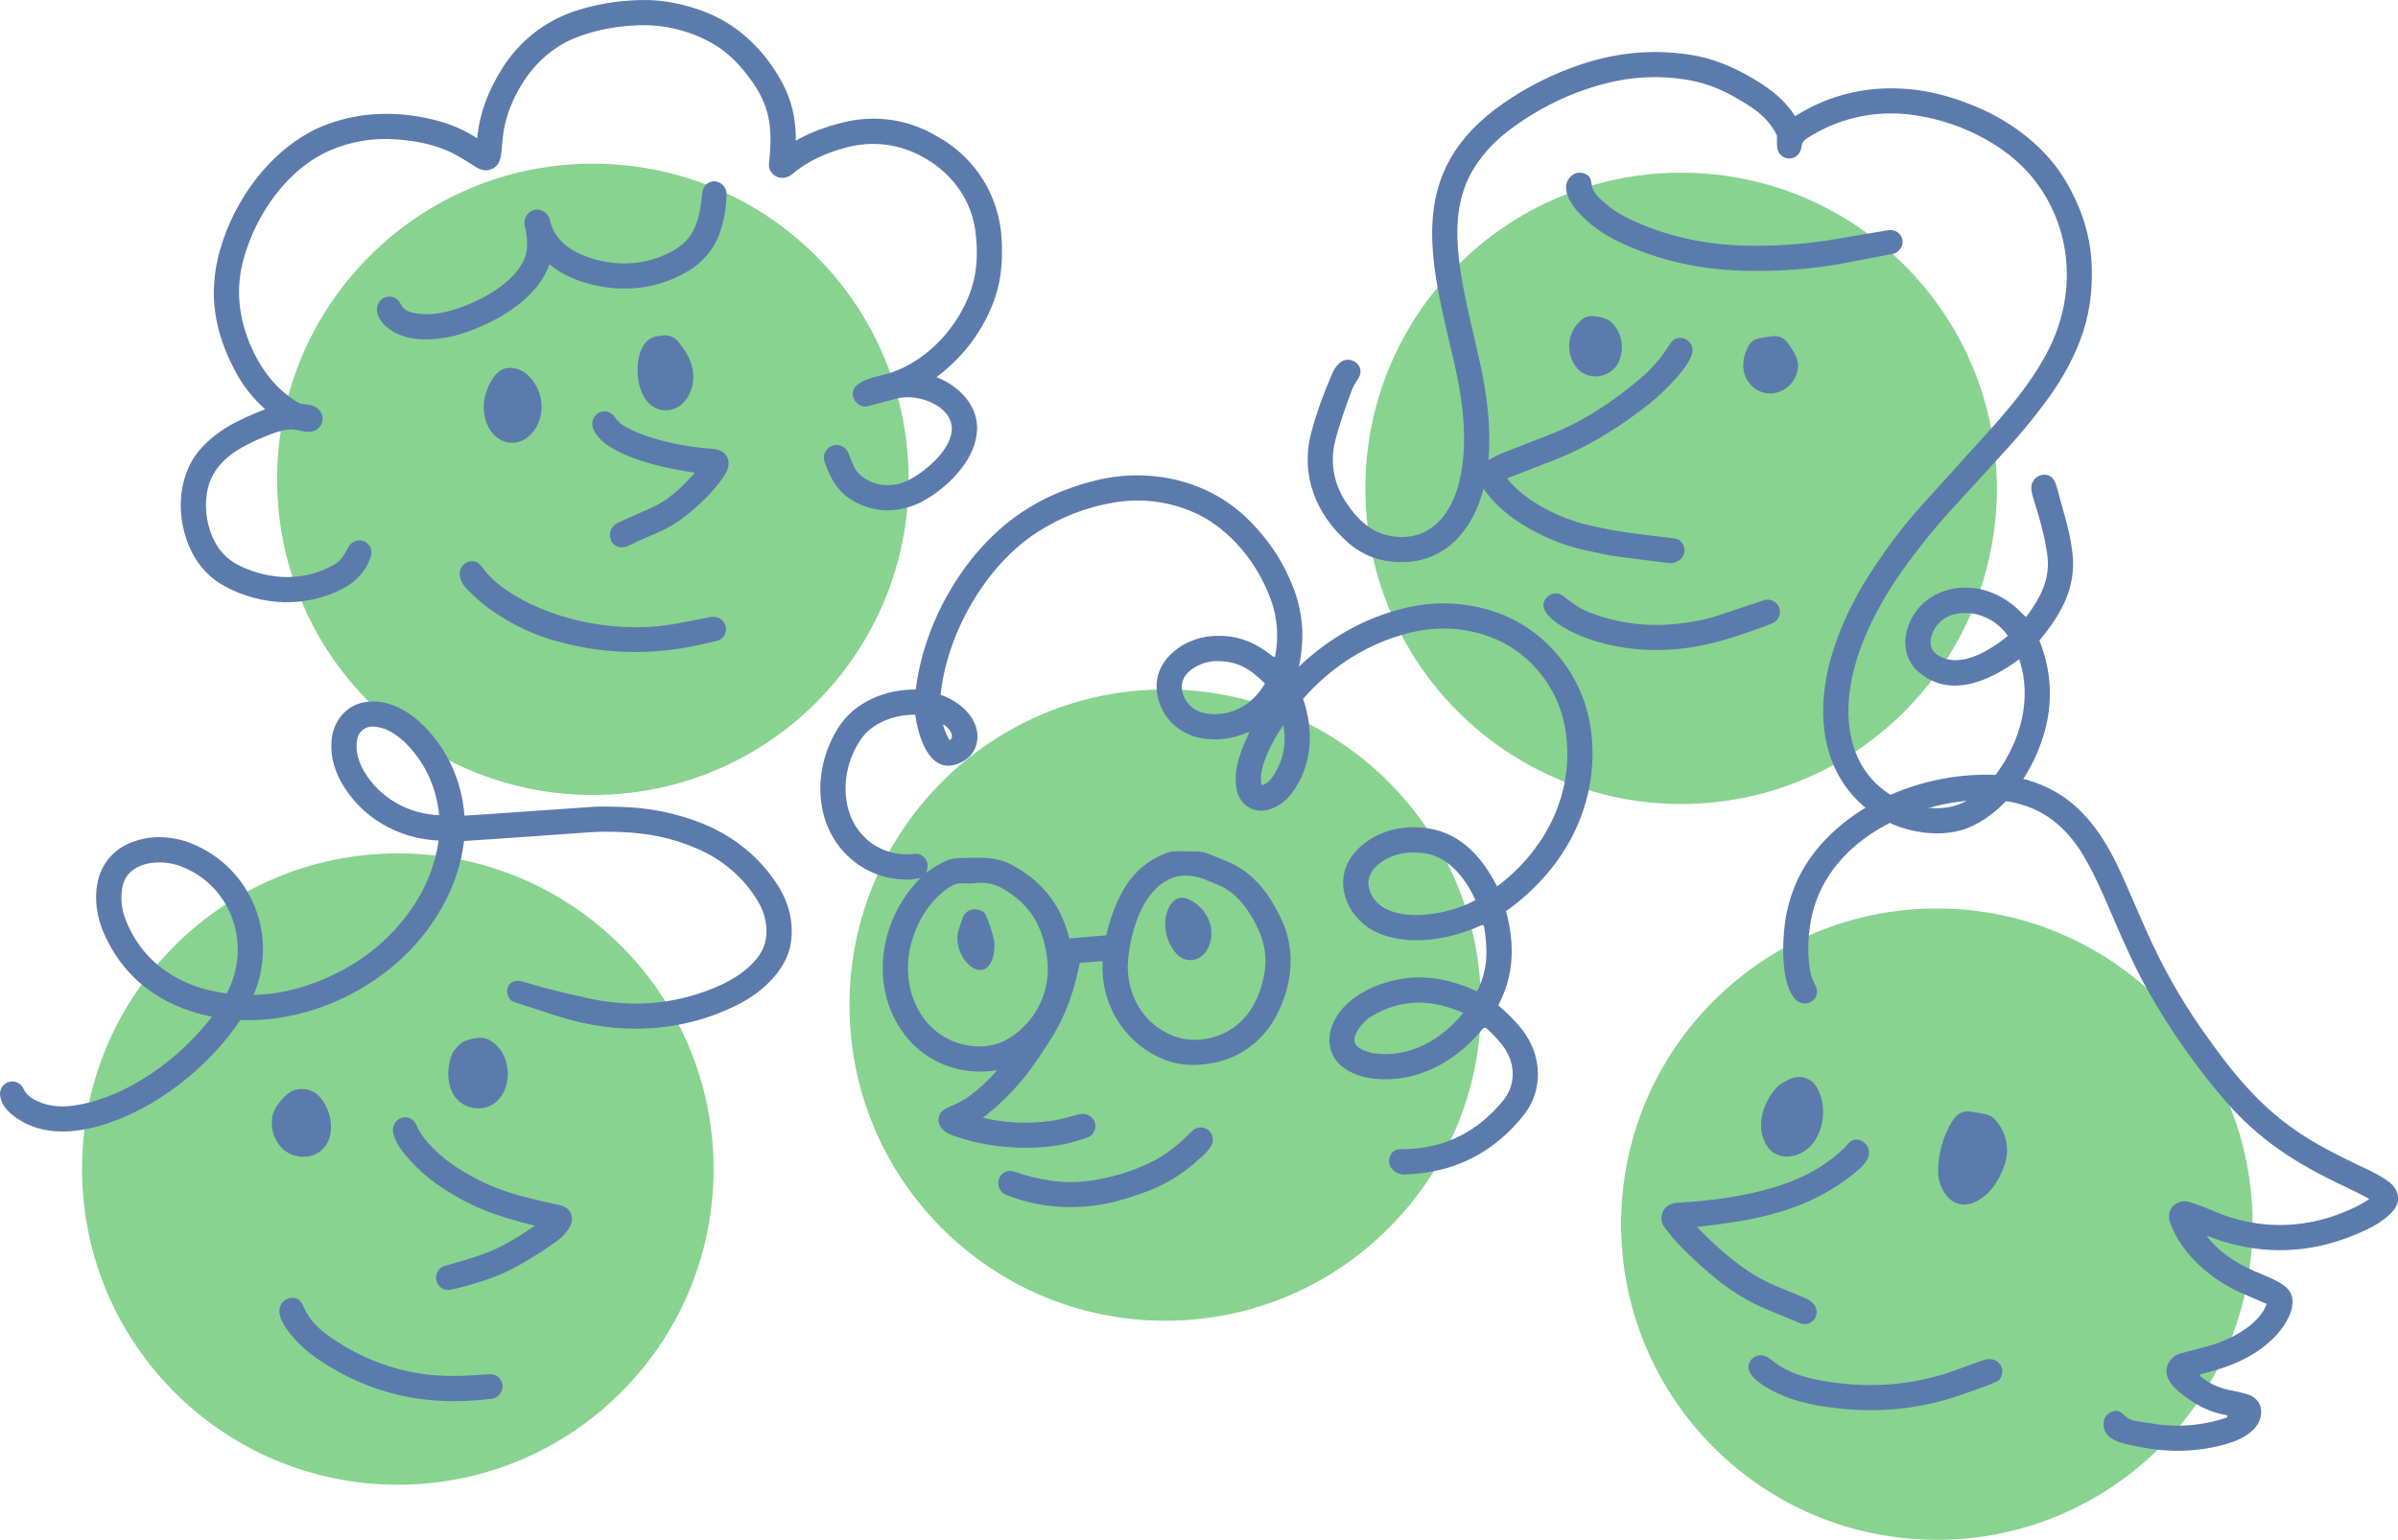
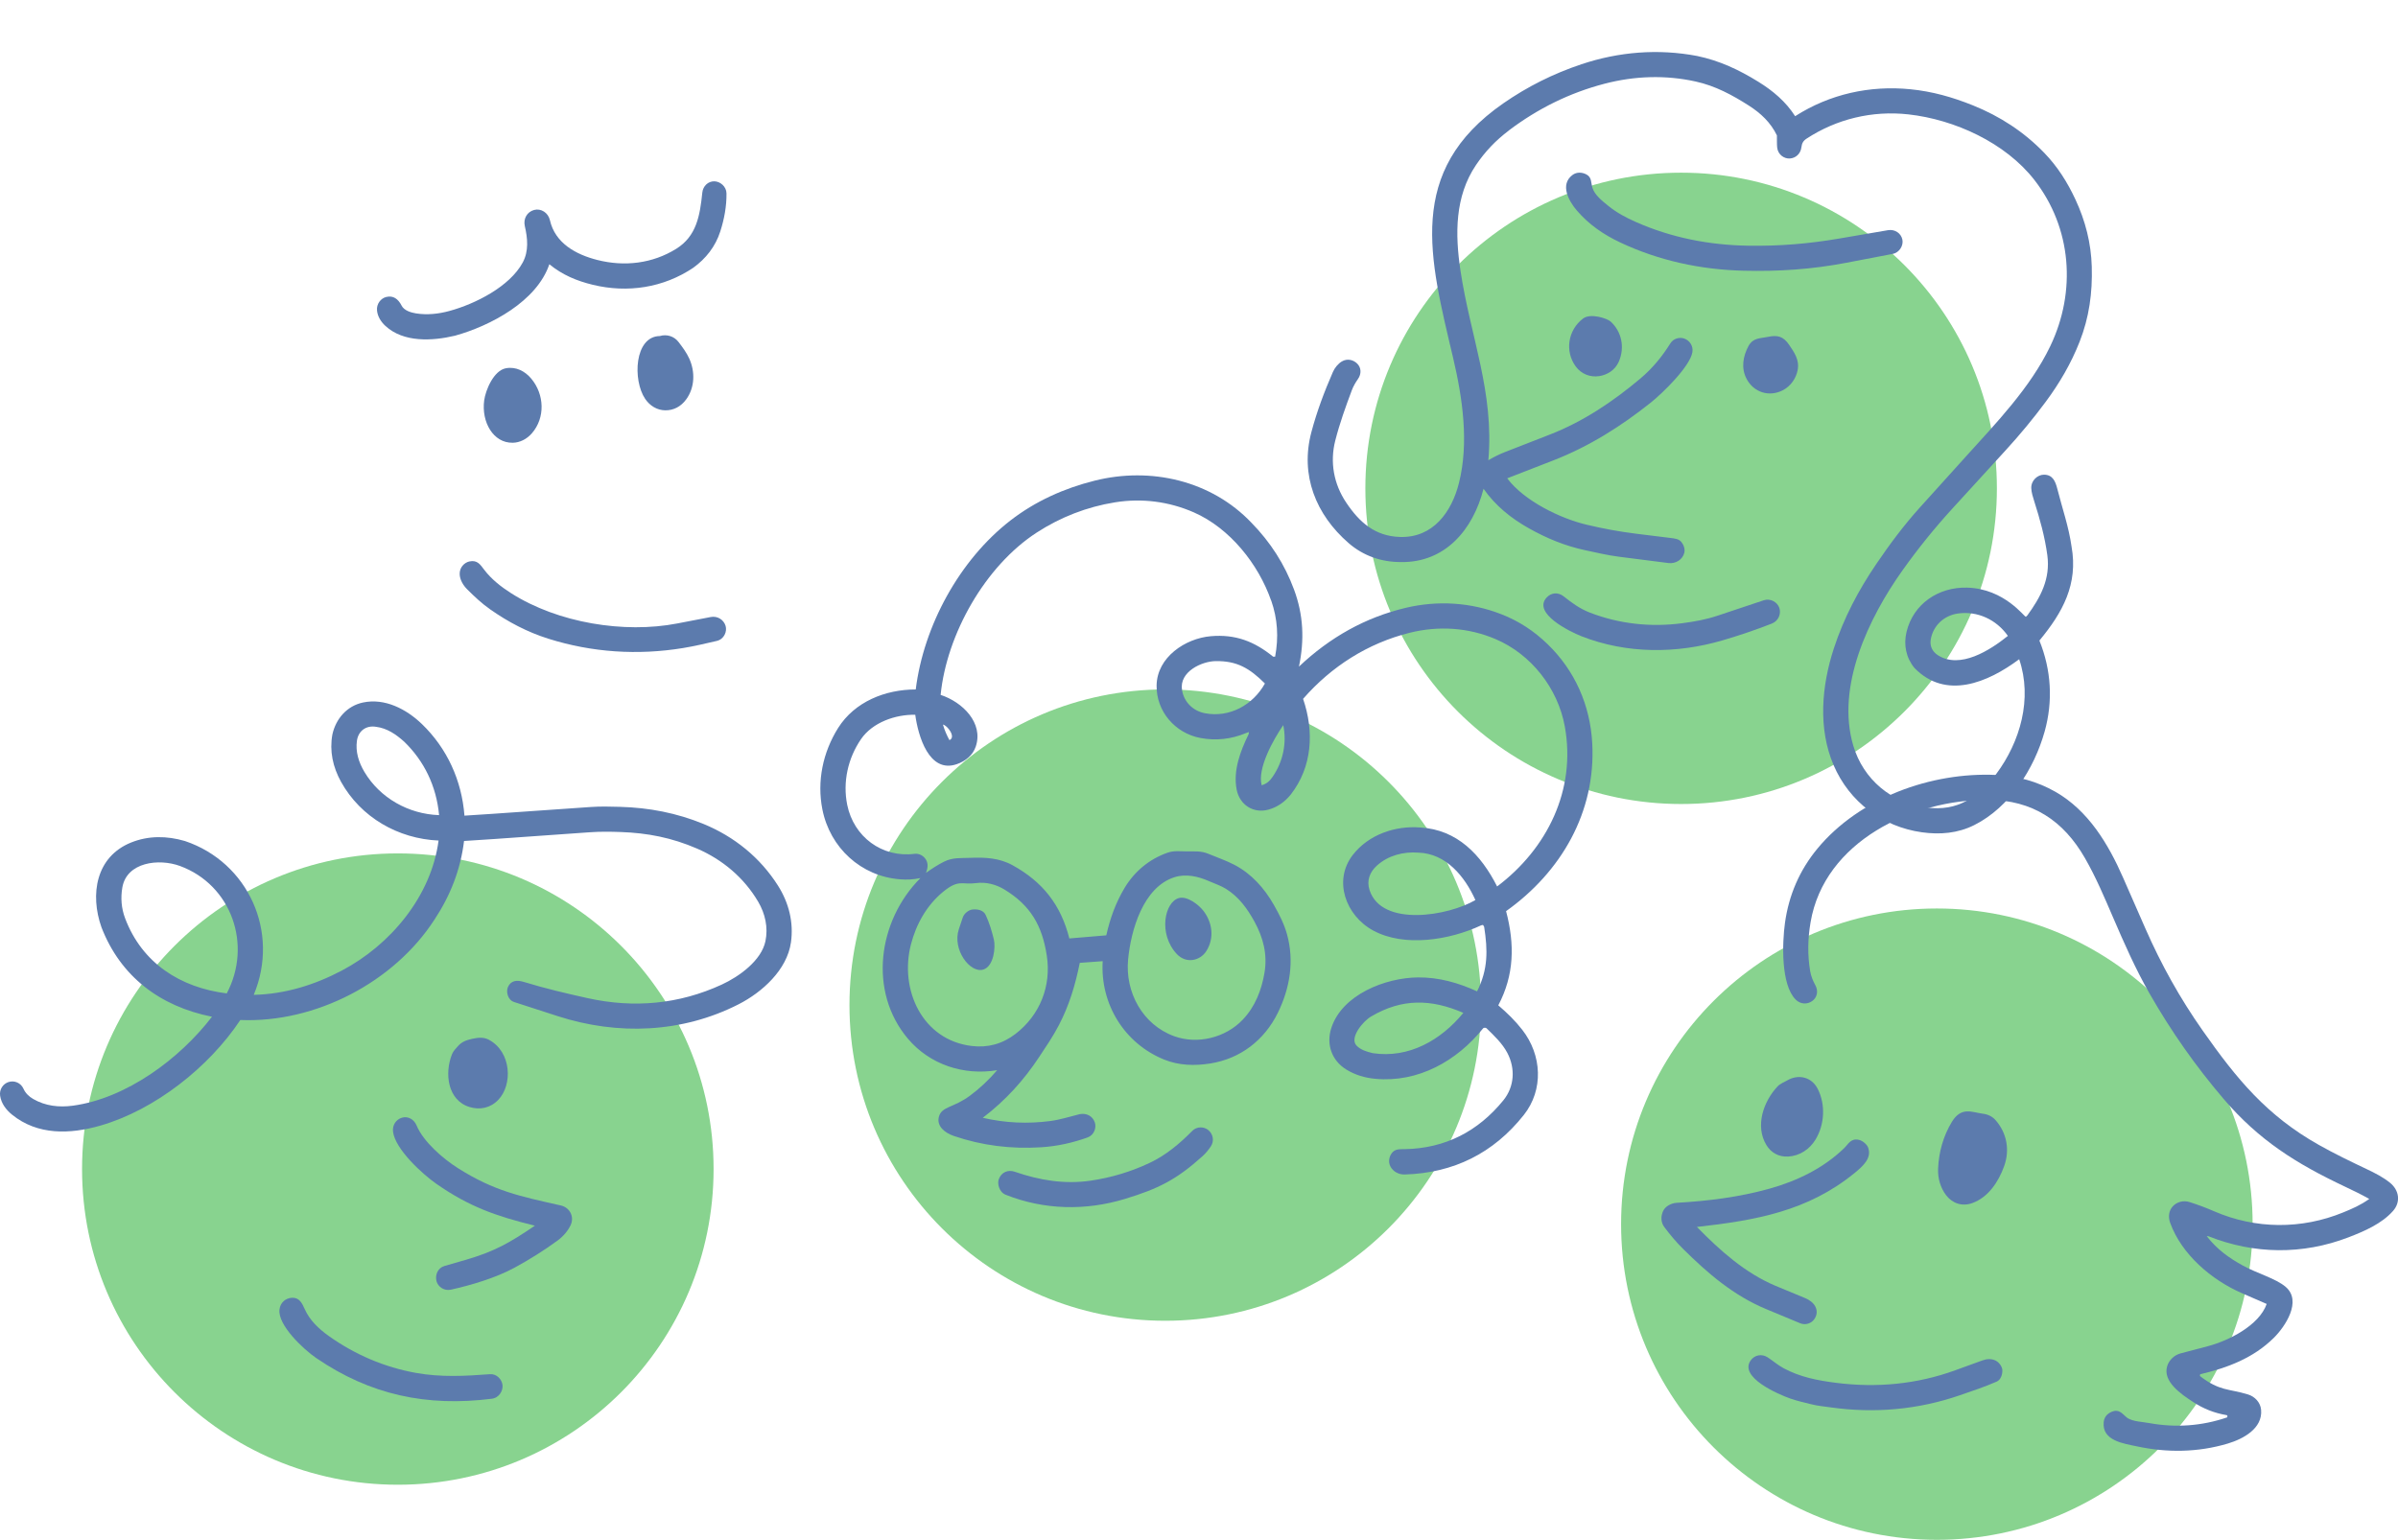
<svg xmlns="http://www.w3.org/2000/svg" id="Livello_3_Immagine" data-name="Livello 3 Immagine" viewBox="0 0 1363.02 875.53">
  <defs>
    <style>
      .cls-1 {
        fill: #5c7bad;
      }

      .cls-2 {
        fill: #88d38f;
      }
    </style>
  </defs>
  <g>
    <circle class="cls-2" cx="1100.91" cy="696.02" r="179.48" />
    <g>
      <path class="cls-1" d="M1265.89,805.87c.31-.48.21-1.04-.14-1.23-7.11-1.2-13.27-3.63-19.23-7.53-6.8-4.44-17.43-11.65-14.67-20.45,1.02-3.24,3.89-6.18,7.57-7.15l15.6-4.12c11.66-3.08,29.04-11.72,33.36-24l-14.11-6.14c-17.29-7.53-34.22-21.99-40.74-39.94-1.24-3.42-.8-6.95,1.47-9.42s5.94-3.57,9.59-2.41c4.76,1.52,9.27,3.2,13.96,5.24,23.54,10.2,49.62,10.35,73.33.63,5.21-2.14,9.85-4.11,14.81-7.67-4.65-2.61-9.03-4.72-13.83-6.99-27.65-13.08-48.89-26.34-69-49.91-15.92-18.65-29.89-38.56-42.05-59.86-8.06-14.12-14.39-28.52-20.79-43.39-4.99-11.58-9.67-22.7-15.93-33.62-12.26-21.36-29.83-33.01-55.07-33.14-42.66-.22-93.09,23.49-100.9,69.64-1.58,9.34-1.77,18.44-.24,27.7.49,2.94,1.64,5.64,2.99,8.13,1.78,3.28.99,6.92-1.8,8.92s-6.64,1.97-9.44-.85c-8.43-8.48-7.64-32.08-6.05-43.6,2.18-15.77,8.32-29.99,18.47-42.25,23.91-28.87,64.68-43.54,101.47-41.84,12.07.56,23.45,3.69,33.77,9.57,18.66,10.64,30.05,29.63,38.46,48.81l12.64,28.83c9.02,20.58,19.69,39.76,32.62,58.15,19.34,27.51,36.38,48.33,66.15,65.06,9,5.06,17.89,9.34,27.21,13.76,4.66,2.21,9.15,4.51,13.06,7.65,5.3,4.26,6.25,11.04,1.71,16.13-6.43,7.23-16.26,11.48-25.36,14.97-25.95,9.95-53.52,9.67-79.47-.64-.65-.09-1.3-.18-.81.16,5.65,7.32,12.64,12.3,20.48,16.58,8.25,4.51,18.57,7.22,24.22,12.06,9.38,8.04-.27,22.57-6.86,29.05-11.54,11.35-26.01,16.91-41.76,20.6-.07.17-.2.86-.18.99,11.3,8.71,16.27,7.13,27.31,10.48,3.99,1.21,7.13,4.58,7.5,8.76.95,10.63-10.22,16.58-18.96,19.19-16.9,5.05-34.5,5.27-51.77,1.56-7.37-1.58-19.79-3.17-18.74-13.75.35-3.53,2.84-5.5,5.7-6.26,3.61-.96,5.32,2.11,7.95,4.01,3.29,1.97,8.23,2.05,12.27,2.79,14.85,2.7,29.78,1.72,44.25-3.25Z" />
      <path class="cls-1" d="M1031.72,742.68c1.61,2.91.87,5.81-.91,7.91-1.63,1.93-4.75,2.96-7.56,1.79l-19.29-8.02c-18.63-7.74-33.25-20.33-47.47-34.44-3.88-3.85-7.3-7.97-10.54-12.3-1.97-2.64-2.04-6.14-.58-9.19,1.13-2.37,4.25-4.34,7.65-4.54,17.96-1.05,35.44-3.2,52.86-8.07,15.66-4.38,30.47-11.6,42.19-22.86,2.56-2.46,3.87-5.94,8.59-4.86,2.03.47,4.49,2.54,5.17,4.36,2.24,6.01-2.93,10.61-7.87,14.63-26.41,21.49-55.69,26.74-89.45,30.52,13.39,13.66,27.37,26.09,44.4,33.35l17.15,7.12c2.21.92,4.47,2.44,5.68,4.62Z" />
      <path class="cls-1" d="M1017.64,795.19c-6.7-2.35-29.39-12.09-22.55-21.7,2.2-3.09,6.29-3.94,9.68-1.72,2.97,1.94,5.79,4.43,9.02,6.16,9.35,5.04,19.28,6.97,29.81,8.31,23.15,2.94,45.93.81,67.75-7.13l15.52-5.64c2.4-.87,5.19-1.06,7.56.18,2.02,1.06,3.56,3.48,3.69,5.18.18,2.5-.85,5.69-3.19,6.71-6.98,3.06-13.82,5.3-21.1,7.81-23.61,8.15-48.38,10.35-73.19,6.86-4-.56-7.48-.86-11.31-1.83s-7.8-1.83-11.69-3.19Z" />
      <path class="cls-1" d="M1139.17,663.01c-3.21,8.95-9.04,17.81-18.25,21.08-5.54,1.96-11.12.23-14.72-4.48-3.21-4.2-4.82-9.58-4.59-15.13.38-9.36,2.95-18.59,7.81-26.58,5.42-8.92,11.53-5.44,17.52-4.69,2.97.37,5.47,1.53,7.39,3.73,6.37,7.3,8.13,16.91,4.84,26.07Z" />
      <path class="cls-1" d="M1016.39,657.58c-5.46.3-9.78-2.25-12.36-6.51-6.57-10.81-1.71-24.86,6.39-33.42,1.45-1.54,3.68-2.34,5.51-3.4,6.27-3.64,13.81-1.99,17.29,4.9,4.47,8.85,3.94,20.12-1.26,28.75-3.36,5.57-8.99,9.32-15.56,9.69Z" />
    </g>
  </g>
  <g>
-     <circle class="cls-2" cx="336.98" cy="272.53" r="179.48" />
    <g>
-       <path class="cls-1" d="M296.37,48.32c-16.78,27.72-6.71,41.79-15.91,47.3-3.24,1.94-6.72,1.38-9.84-.57-6.05-3.77-11.79-7.68-18.51-10.27-8.78-3.39-17.79-4.9-27.24-5.56-12.77-.89-25.48,1.18-37.26,6.29-24.33,10.56-41.86,36.11-48.96,60.99-4.72,16.56-3.25,32.73,3.16,48.45,5.87,14.4,15.07,26.84,28.78,34.6,2.47.28,5.48.44,7.67,1.35,3.63,1.51,5.56,4.78,4.99,8.44-.53,3.4-3.74,6.27-7.73,6.21-7.55-.11-8.09-4.18-23.98,2.25s-31.41,14.83-34,33.01c-1.37,9.64.23,19.33,4.92,27.89,3.31,6.04,8.26,10.41,14.52,13.34,16.88,7.9,36.05,8.53,52.61-.79,3.97-2.23,6.23-5.78,8.15-9.71,1.72-3.5,5.51-5.13,8.89-3.86s5.39,4.98,4.18,8.74c-2.62,8.14-8.58,14.52-16.26,18.45-21.19,10.84-45.72,9.61-66.4-1.3-8.5-4.49-14.87-11.26-19.15-19.74-9.04-17.88-8.9-42.1,4.39-57.9,10.29-11.83,22.83-17.53,37.35-23.23-7.34-6.59-12.97-13.8-17.37-22.24-11.56-22.18-15.28-43.68-8.33-68.27,7.95-28.14,27.65-55.68,54.37-68.73,18.12-8.42,37.76-10.5,57.42-7.34,12.31,1.98,23.56,5.42,34.4,12.48,1.39-14.61,6.57-27.6,14.24-39.73,9.45-14.94,22.88-25.88,39.57-31.97,12.49-4.35,25.31-6.49,38.67-6.87,12.37-.35,24.01,1.99,35.53,6.17,19.5,7.08,34.64,21.56,44.64,39.43,5.91,10.56,8.68,21.84,8.45,34.37,8.4-4.86,16.89-7.83,26.13-10.21,18.7-4.82,37.93-2.08,54.43,7.88,21.75,12.02,35.34,34.06,36.48,58.97.51,11.17-.1,21.79-3.72,32.42-6.2,18.23-17.93,33.89-33.39,45.37,13.41,5.12,25.05,17.43,22.88,32.37-1.76,15.94-17.24,30.95-30.58,38.15-10.84,5.85-23.54,7-34.81,2.22-11.99-5.09-16.89-12.63-21.07-24.73-1.32-3.84.86-7.72,4.38-9.03s7.53.37,9.18,4.18c1.73,4.01,2.8,8.67,6.1,11.87,7.47,7.23,18.82,8.21,28.15,3.51,10.53-5.31,27.39-20,24.1-32.51-3.03-11.49-20.8-16.55-30.49-13.96l-16.61,4.44c-3.64.97-7.05-1.37-8.27-4.55-3.93-10.22,15.43-12.51,21.01-14.4,21.33-7.21,38.83-26.4,45.89-47.7,3.45-10.41,3.68-21.14,2.42-31.93-2.1-18.02-12.64-32.8-27.89-41.93-14.38-8.6-30.36-10.84-46.54-6.34-11.16,3.1-21.2,7.6-30.09,15.13-2.32,1.97-5.79,2.45-8.4,1.33-2.39-1.03-4.88-3.85-4.55-7.09,1.83-17.98,1.7-30.87-9.19-46.53-6.37-9.16-13.77-17.22-23.7-22.69-12.47-6.88-26.6-10.32-40.84-9.88-11.63.36-22.77,2.26-33.55,6.1-14.4,5.12-25.46,14.72-33.41,27.86Z" />
      <path class="cls-1" d="M228.29,173.81c1.41,2.73,5.28,3.93,8.24,4.39,6.39.98,12.73.3,19.01-1.42,14.57-3.98,34.2-13.82,41.58-27.53,3.51-6.52,2.78-13.76,1.19-20.68-.99-4.33,1.37-8.14,5.27-9.19s8.01,1.53,8.98,5.8c2.96,13.09,14.74,19.54,26.99,22.64,15.37,3.9,31.25,2.06,44.76-6.32,11.61-7.21,13.52-18.84,14.88-32.02.38-3.66,3.28-6.45,6.83-6.39,3.32.06,6.87,2.94,6.91,6.89.08,7.36-1.29,14.67-3.55,21.68-2.76,8.55-8.13,15.36-15.33,20.58-16.92,11.38-37.34,14.5-57.14,9.68-9.05-2.2-17.24-5.58-24.67-11.68-7.11,21.09-33.4,35-53.6,40.62-12.9,3.07-29.22,3.97-39.54-5.52-2.56-2.35-4.48-5.37-4.81-8.83-.35-3.73,2.16-6.89,5.22-7.65,4.02-.99,6.8,1.09,8.78,4.94Z" />
      <path class="cls-1" d="M407.43,364.41c-6.54,1.51-12.59,2.97-19.19,4.05-25.68,4.21-51.73,2.53-76.59-5.32-12.01-3.79-22.8-9.5-32.99-16.64-4.86-3.4-8.97-7.29-13.12-11.43-2.32-2.31-4.15-5.45-4.26-8.59-.14-3.9,2.74-6.69,5.57-7.27,4.46-.91,6.08,1.7,8.4,4.77,4.02,5.31,9.56,9.67,15.27,13.3,26.66,16.97,64.35,23,94.29,17.23l19.18-3.69c3.85-.74,7.39,1.55,8.44,5.05.95,3.17-.83,7.57-4.99,8.53Z" />
-       <path class="cls-1" d="M393.51,290.22c-14.46,12.39-20.61,12.17-35.4,19.66-3.19,1.61-6.72,2.18-9.54-.68-1.61-1.63-2.22-4.44-1.68-6.78.43-1.84,2.22-4.25,4.5-5.28l19.63-8.8c9.5-4.26,17.01-11.79,23.99-19.57-15.94-2.36-33.76-6.2-46.99-13.91-4.45-2.69-8.48-5.89-10.67-10.58-1.69-3.6-.37-7.44,2.75-9.42s7.01-.99,9.33,2.3c1.26,1.79,2.93,3.61,4.87,4.79,12.98,7.88,35.4,12.29,50.53,13.23,3.73.23,7.44,1.72,8.78,5.41s-.06,6.98-2.04,9.98c-4.98,7.54-11.17,13.75-18.06,19.65Z" />
      <path class="cls-1" d="M291.47,251.73c-11.11.24-17.9-11.79-16.26-24.06.79-5.93,5.45-17.07,12.39-18.3,5.7-1.01,10.79,1.62,14.4,5.95,7.46,8.94,8,22.21.33,31.03-2.91,3.35-6.84,5.3-10.85,5.39Z" />
      <path class="cls-1" d="M390.09,227c-3.06,4.26-7.32,6.35-11.93,6.3s-8.73-2.5-11.45-6.51c-7.15-10.56-6.2-35.55,8.36-35.73,3.83-1.16,8.04.06,10.56,3.33,2.28,2.95,4.6,6.08,6.15,9.5,3.41,7.53,3.15,16.4-1.69,23.12Z" />
    </g>
  </g>
  <g>
    <circle class="cls-2" cx="226.12" cy="664.7" r="179.48" />
    <g>
      <path class="cls-1" d="M263.77,478.12c-1.97,16.3-7.81,31.15-16.81,44.74-22.98,35.57-67.58,58.87-110.36,57.09-17.77,26.73-48.37,51.04-79.54,60.04-17.29,4.98-35.72,5.55-50.23-6.24-3.43-2.79-6.07-6.31-6.75-10.67-.57-3.66,1.67-6.87,4.77-7.86,3.32-1.06,6.96.44,8.48,3.79,1.14,2.52,3.08,4.43,5.54,5.85,6.86,3.96,14.59,4.88,22.56,3.8,30.33-4.13,60.63-26.55,79.06-50.57-29.57-5.87-52.02-22.93-62.82-50.86-6.6-18.65-3.21-40.1,16.83-48.19,9.85-3.98,20.32-3.87,30.6-.86,35.98,12.08,54.05,51.74,39.12,87.47,17.73-.42,34.44-5.57,50.01-13.78,27.53-14.49,50.89-42.17,55.05-73.96-23.03-.98-44.22-13.24-55.39-33.31-4.72-8.49-6.67-17.6-4.96-27.01,1.99-8.99,8.31-16.23,17.39-18.16,12.4-2.64,24.65,3.73,33.48,12.23,14.31,13.76,22.68,32.15,24.2,52.1l15.67-1.02,56.07-3.9c5.76-.4,10.98-.24,16.63-.09,16.47.44,32.32,3.48,47.58,9.76,17.46,7.19,32.17,19.1,42.29,35.09,6.13,9.69,8.95,20.84,7.34,32.21-2.21,15.6-16.29,28.32-29.7,35.17-32.12,16.39-68.73,17.82-102.94,6.75l-24.68-7.99c-3.74-1.21-4.69-5.96-3.56-8.5,1.75-3.96,5.33-4.07,9.03-2.94,12.04,3.69,24.05,6.52,36.42,9.25,26.2,5.77,51.77,3.46,76.06-7.72,9.84-4.53,22.58-13.63,24.88-24.74,1.59-7.71-.12-15.56-4.14-22.39-8.01-13.62-20.2-23.9-34.67-30.18s-28.35-8.92-43.45-9.45c-5.99-.21-11.57-.29-17.66.14l-54.37,3.84-17.04,1.11ZM249.58,463.47c-1.52-16.55-8.56-30.86-19.83-41.76-4.69-4.21-9.78-7.69-15.98-8.46-5.59-.95-10.06,2.24-10.88,7.84-.9,6.21.92,12.22,4.27,17.84,8.81,14.77,25.03,23.96,42.42,24.53ZM128.88,564.84c14.67-27.76,2.62-61.69-26.53-72.45-12.1-4.46-30.35-2.21-32.82,12.24-1.01,5.87-.57,11.79,1.58,17.49,9.6,25.47,31.36,39.42,57.77,42.71Z" />
      <path class="cls-1" d="M292.37,720.82c-10.42,5.67-24.53,9.91-36.11,12.45-3.8.84-7.25-1.6-8.13-4.75-.97-3.49.65-7.6,4.48-8.71l11.84-3.42c16.45-4.75,25.17-9.7,39.57-19.5-22.38-5.51-37.42-10.88-55.91-23.74-8.12-5.65-23.51-19.8-24.71-29.7-.47-3.84,1.82-6.99,5.01-7.94,3.5-1.05,6.9.87,8.38,4.41,3.89,9.29,15.02,18.9,23.56,24.3,20.56,13,35.17,15.95,58.4,21.17,5.03,1.13,7.85,6.28,5.61,11.15-1.5,3.27-4.25,6.46-7.32,8.71-7.92,5.8-16.03,10.87-24.68,15.58Z" />
      <path class="cls-1" d="M279.61,795.28c-37.12,4.67-69.17-2.17-99.85-23.12-7.42-5.07-21.89-18.72-20.91-27.54.45-4.08,3.54-6.55,7.09-6.74,4.15-.21,5.74,3,7.3,6.51,2.76,6.25,7.94,11.17,13.61,15.21,14.8,10.55,31.66,17.8,49.69,21.02,14.07,2.51,27.91,1.78,41.9.71,3.93-.3,6.83,2.96,7.19,6.22.34,3.06-1.84,7.19-6.02,7.72Z" />
      <path class="cls-1" d="M283.22,625.35c-4.41,4.61-10.44,5.91-16.4,4.05-12.49-3.89-14.25-19.23-9.87-30.08.69-1.71,2.25-3.3,3.45-4.63,2.22-2.47,4.87-3.36,8.05-4.05s6.39-1.11,9.47.56c12.82,6.92,13.57,25.52,5.3,34.15Z" />
-       <path class="cls-1" d="M169.17,657.42c-9.57-1.77-15.09-10.95-14.67-20.05.22-4.7,2.11-7.82,4.86-11.2s5.94-6.37,10.13-6.86c4.69-.55,9.31.83,12.42,4.52,4.89,5.81,7.11,13.37,5.9,20.88-1.42,8.79-9.43,14.42-18.63,12.72Z" />
    </g>
  </g>
  <g>
    <circle class="cls-2" cx="955.55" cy="277.66" r="179.48" />
    <g>
      <path class="cls-1" d="M857.64,74.19c-7.58,5.73-13.56,12.05-18.7,19.66-12.06,17.86-11.91,39.3-8.81,59.97,5.63,37.62,19.26,69.09,15.85,107.84,3.18-1.83,6.15-3.35,9.46-4.64l25.62-9.99c18.9-7.37,35.84-18.76,51.32-31.8,6.95-5.85,12.38-12.53,17.07-20.03,1.74-2.79,5.27-3.65,7.93-2.69,2.96,1.06,5.13,4.11,4.59,7.65-1.22,8.04-16.78,23.25-23.58,28.68-16.91,13.5-35.19,25.04-55.38,32.89l-26.31,10.23c9.6,12.86,30.25,22.87,45.22,26.39,9.42,2.25,18.57,3.93,28.16,5.12l19.44,2.4c2.33.29,4.67.49,6.16,2.27,1.25,1.49,2.22,4.01,1.69,6.14-.97,3.9-4.88,6.37-9.01,5.85l-28.07-3.58c-6.58-.84-12.76-2.32-19.22-3.7-11.52-2.47-21.87-6.74-32.12-12.51-10.16-5.72-18.92-12.78-25.71-22.44-5.91,23.22-21.77,42.08-46.95,41.67-11.09.04-21.35-3.51-29.72-10.77-18.6-16.14-27.7-38.57-21.17-63.13,3.15-11.85,7.34-22.95,12.21-34.14,1.07-2.46,3.03-4.82,5.15-6.05,3.05-1.77,6.41-.94,8.63,1.21,2.4,2.32,2.54,5.88.48,8.82-1.34,1.91-2.62,4.06-3.47,6.33-3.56,9.5-6.89,18.76-9.41,28.58-3.18,12.39-.85,24.81,6.15,35.27,7.59,11.35,16.42,19.17,30.62,19.61,18.81.59,29.39-14.21,33.53-30.74,5.72-22.84,2.05-48.19-3.31-70.96-13.4-56.9-27.14-106.23,28.53-144.86,13.75-9.54,28.4-16.86,44.36-22.2,21.33-7.13,43.64-8.92,65.76-4.72,12.76,2.64,23.92,7.92,34.85,14.69,8.31,5.15,15.54,11.22,20.88,19.55,19.68-12.6,42.48-17.6,65.5-15.32,12.51,1.24,23.94,4.5,35.51,9.15,15.41,6.19,29.08,15.09,40.6,27.03,7.58,7.85,13.15,16.7,17.73,26.55,5.64,12.12,8.87,24.71,9.26,38.11.44,14.9-1.46,28.91-6.93,42.78-4.87,12.35-11.33,23.41-19.24,34.09-7.2,9.71-14.59,18.62-22.76,27.56l-30.14,32.98c-10.34,11.32-19.63,22.82-28.52,35.31-19.27,27.07-37.91,66.11-27.97,99.65,5.69,19.19,21.78,32.7,41.65,35.2,17.97,2.27,28.67-5.68,39.55-19.01,13.74-18.42,20.72-42.88,13.1-65.33-17.94,13.41-41.74,23.26-59.51,4.99-4.79-5.83-6.28-13.14-4.52-20.51,3.8-15.88,18.07-25.63,34.48-25.18,21.44.59,32.68,17.08,33.39,16.56.16-.12.62-.53.83-.81,7.43-10.21,13.16-20.74,11.33-34.21-1.44-10.55-4.21-20.5-7.43-30.62-.77-2.43-1.59-5.02-1.69-7.41-.19-4.43,3.56-7.71,7.16-7.73,5.08-.03,6.59,3.89,7.66,8.12,2.77,10.98,6.46,21.39,8.06,32.7,3.84,21.42-5.01,37.49-18.27,53.49,6.77,16.69,7.81,34.5,2.98,51.74-5.97,21.26-19.88,43.04-39.96,53.15-9.32,4.7-19.48,5.56-29.8,4.12-22.49-3.13-41.26-17.33-50.19-38.16-8.95-20.89-6.83-45.06.13-66.38,5.67-17.37,14-33.12,24.26-48.2,7.71-11.33,15.57-21.88,24.73-32.03l25.88-28.67c17.38-19.25,36.8-39.31,48.13-62.92,14.94-31.13,12.26-67.23-9.02-94.55-16.49-21.18-45.34-34.35-71.58-37.27-20.59-2.29-40.85,2.63-57.92,13.81-1.96,1.28-2.64,2.7-2.9,4.84-.45,3.73-3.21,6.21-6.57,6.43s-6.8-2.28-7.22-6.25c-.22-2.03-.08-4.76-.15-6.88-3.53-7.32-9.16-12.61-15.9-16.92-9.49-6.06-19.11-11.26-30.28-13.72-17.19-3.79-34.71-3.2-51.8,1.26-19.82,5.17-37.89,14.1-54.38,26.56ZM1141.28,361.55c-6.57-9.36-17.35-14.24-28.29-12.74-8.07,1.1-14.26,6.98-15.57,14.83-.63,3.79,1.01,6.96,4.14,8.94,12.58,7.96,29.46-2.77,39.72-11.03Z" />
      <path class="cls-1" d="M1073.03,130.89c4.12-.71,7.53,1.79,8.28,5.32.71,3.34-1.62,7.41-5.54,8.16l-26.52,5.07c-19.4,3.71-38.45,4.99-58.31,4.48-24.4-.62-48.05-5.72-70.04-16.08-9.5-4.47-17.8-10.23-24.57-18.09-4.78-5.55-9.69-14.74-2.66-20.17,2.57-1.98,5.7-1.65,8.09-.37,3.12,1.67,2.44,4.62,3.41,7.66,1.32,4.12,5.65,7.48,9.05,10.23,4.79,3.87,9.92,6.6,15.57,9.1,20.22,8.96,41.69,13.14,63.88,13.5,17.64.29,34.39-1.1,51.68-4.06l27.68-4.75Z" />
      <path class="cls-1" d="M898.83,361.72c-6.62-2.6-27.68-12.98-19.85-21.85,2.59-2.94,6.61-3.34,9.79-.81,4.61,3.66,9.13,7.02,14.87,9.24,16.81,6.5,34.66,8.39,52.45,6.06,7.02-.92,13.5-2.07,20.18-4.3l26.26-8.76c3.72-1.24,7.64.97,8.81,4.25s-.35,7.49-4.26,9.01c-9.13,3.56-18.21,6.64-27.72,9.45-26.36,7.78-54.76,7.83-80.53-2.29Z" />
      <path class="cls-1" d="M920.15,205.58c-2.16,5-6.77,7.61-11.16,8.27-5.14.78-10.14-1.19-13.25-5.36-6.52-8.74-4.49-20.98,4.15-27.43,4.22-3.15,13.63,0,15.54,1.72,6.31,5.69,8.21,14.74,4.72,22.8Z" />
      <path class="cls-1" d="M992.76,215.41c-3.28-6.19-1.97-13,1.06-18.63,2.6-4.84,6.78-4.33,11-5.23,5.54-1.18,8.83-.34,12.14,4.55,2.83,4.18,5.99,8.55,4.81,14.41-.91,4.53-3.81,9.05-8.58,11.46-7.58,3.84-16.31,1.22-20.44-6.56Z" />
    </g>
  </g>
  <g>
    <circle class="cls-2" cx="662.32" cy="571.47" r="179.48" />
    <path class="cls-1" d="M564.91,534.17c1.04,4.31.04,15.15-5.95,17.08-7.46,2.39-17.85-11.3-13.94-22.99l2.19-6.54c.84-2.5,3.5-4.38,5.54-4.6,2.84-.3,6.22.33,7.5,3.09,2.08,4.46,3.5,9.14,4.66,13.96Z" />
    <g>
      <path class="cls-1" d="M722.53,341.52c-7.23-20.77-23.48-41.24-43.99-50.21-14.07-6.16-29.45-8.17-44.8-5.69-15.98,2.58-30.89,8.39-44.4,17.14-29.43,19.06-51.25,57.89-54.69,92.34,12.5,4.08,24.46,15.96,19.98,29.34-1.67,4.99-5.84,8.32-10.72,10.02-15.88,5.55-22.07-16.13-23.68-28.06-11.2-.23-24.29,4.29-30.85,13.88-7.48,10.94-10.43,24.45-7.83,37.31,3.68,18.23,19.83,30.21,38.24,27.88,2.73-.34,5.15,1.14,6.43,3.15,1.47,2.31,1.21,4.87.1,7.67,3.44-2.43,6.77-4.62,10.3-6.38,4.96-2.47,9.67-1.95,14.75-2.16,8.43-.35,16.55-.02,24.28,4.26,17.1,9.47,27.36,22.53,32.16,41.57l21-1.77c2.2-9.77,5.4-18.62,10.47-27.08,5.64-9.34,14.01-16.26,24.28-19.89,3.74-1.32,7.34-.77,11.12-.75,4.06.02,8.01-.37,12.03,1.31,5,2.09,10.04,3.78,14.93,6.32,9.73,5.06,17.12,13.42,22.47,22.87,3.06,5.4,5.74,10.61,7.4,16.54,4.26,15.24,1.69,30.69-5.17,44.69-7.61,15.52-21.22,26.13-38.5,28.86-8.77,1.38-17.72,1.17-26.11-2.22-22.57-9.14-36.44-31.52-34.96-55.96l-13.03.95c-2.51,12.56-6.04,24.26-11.91,35.5-3.36,6.43-7.21,12.03-11.22,18.1-8.73,13.2-19.1,24.68-32.01,34.5,12.78,2.96,25.58,3.51,38.33,1.84,5.78-.75,11.2-2.55,16.77-3.91,3.84-.71,7.23.98,8.55,4.57,1.11,3.01-.29,7.34-4.1,8.69-8.48,3.02-17.22,5-26.4,5.57-17.07,1.07-33.54-.95-49.59-6.43-5.16-1.76-9.91-5.6-8.5-10.91,1.59-6,8.3-5.01,17.72-12.03,5.6-4.17,10.53-8.81,15.41-14.46-19.01,3.16-38.25-3.14-50.72-17.88-22.64-26.77-17.11-67.12,7.1-91.35-4.22.88-7.6,1.02-11.64.7-22.09-1.71-39.77-17.92-44.09-39.74-3.17-15.99.26-32.47,8.94-46.3,9.41-14.93,26.75-21.89,44.12-21.9,4.5-36.22,24.94-73.75,53.88-96.12,14.18-10.96,30.4-18.23,47.79-22.59,31.85-7.98,66.28-.14,89.18,23.95,10.72,10.97,18.86,23.58,24.18,37.98s5.98,28.5,2.79,43.79c17.56-16.61,37.66-27.96,60.74-33.43,18.2-4.31,37.03-3.11,54.36,3.67,10,3.91,18.52,9.55,26.14,16.91,15.62,15.07,24.31,34.81,25.47,56.48,2.11,39.16-17.69,73.14-48.98,95.41,4.97,18.89,4.67,36.34-4.43,53.54,5.15,4.42,9.59,8.74,13.64,13.94,11.13,14.26,12.28,34.04.83,48.46-17.24,21.7-39.83,32.95-67.67,33.79-3.47.1-6.62-1.71-8.11-4.54-1.37-2.62-.72-5.53.71-7.51,1.86-2.57,4.38-2.3,7.42-2.36,22.93-.4,41.69-10.09,56.04-27.73,6.33-7.79,6.95-18.08,2.28-27-2.83-5.4-7.53-9.82-11.83-14.01-.41-.4-1.62-.35-1.91.02-14.89,18.56-36.84,30.96-61.18,28.74-6.05-.55-11.54-2.18-16.59-5.28-8.26-5.07-11.58-14.29-8.51-23.69,6.17-18.93,30.73-28.53,49.25-28.69,11.89-.1,22.93,3.06,33.58,7.92,6.3-12.55,6.09-23.39,4.03-36.63l-.53-.98c-.14-.25-.85-.08-1.27.11-17.82,8.33-43.54,12.54-61.27,2.92-15.68-8.5-22.87-28.46-11.59-43,8.96-11.54,24.06-16.74,38.38-15.59,20.95,1.23,34.47,15.44,43.64,33.53,28.46-21.44,45.05-54.92,38.46-91.03-3.95-21.65-19.05-40.95-39.31-49.6-15.46-6.6-32.45-7.71-48.88-3.6-23.77,5.94-44.42,19.08-60.56,37.56,6.39,18.61,5.27,38.64-7.01,54.42-3.41,4.2-7.6,7.18-12.75,8.58-8.49,2.31-16.33-2.75-18-11.44-2.08-10.76,2.06-21.75,6.78-31.41.13-.26.29-1.32.02-1.22-.39.13-1.12.37-1.46.51-8.33,3.48-17.05,4.49-25.98,2.8-14.36-2.72-25.07-15.15-24.86-29.85.23-16.06,16.32-26.76,30.77-28.01,14.06-1.22,24.74,2.93,35.47,11.63h1.13c2.06-10.99,1.41-21.47-2.21-31.87ZM718.99,388.63c-8.77-8.71-15.85-12.92-28.08-12.74-7.83.12-20.75,6.02-19.05,16.47,1.11,6.78,6.25,11.87,12.98,13.16,14.07,2.71,27.36-4.73,34.14-16.9ZM535.97,411.99c.97,3.28,2.1,5.88,3.68,8.82,3.99-1.63-1.2-8.45-3.68-8.82ZM717.14,446.49c3.18-.97,4.76-2.7,6.29-4.93,5.79-8.44,8.09-18.97,5.98-29.28-5.67,8.23-14.87,24.71-12.27,34.22ZM838.61,511.73c-6.09-13.5-16.69-26.44-32.38-26.94-8.67-.65-17.14,1.6-23.55,7.32-4.15,3.7-5.98,8.63-4.23,13.99,6.97,21.28,45.1,14.6,60.16,5.63ZM706.32,579.82c7.18-7.53,10.72-16.91,12.39-26.59,1.82-10.49-.69-20.13-5.65-29.18-4.1-7.47-8.92-14.16-16.31-18.73-2.9-1.8-6.2-2.84-9.44-4.28-6.11-2.71-13.12-4.39-19.74-2.28-17.8,5.67-24.77,30.09-26.36,46.82-1.77,18.56,8.23,37.05,26.21,43.59,13.21,4.8,29.14.89,38.9-9.35ZM577.2,587.86c13.95-10.72,20.44-27.33,17.8-44.49s-9.26-28.55-23.98-37.55c-4.93-3.02-10.59-4.47-16.33-3.7-7.95,1.07-9.71-2.44-18.79,5.07s-15.14,18.16-18.13,29.81c-6.64,25.84,6.54,54.38,34.6,57.72,9.13,1.09,17.38-1.15,24.82-6.86ZM780.29,598.8c20.48,3.07,38.72-7.35,51.47-22.91-18.42-8-34.94-8.22-52.28,1.98-4.71,2.63-12.7,12.3-8.39,16.67,2.39,2.42,5.63,3.39,9.2,4.26Z" />
      <path class="cls-1" d="M571.64,679.31c-3.76-1.5-4.84-6.31-3.96-8.77,1.43-3.98,5.18-5.68,9.16-4.3,13.93,4.83,28.37,7.24,43.17,5.04,11.75-1.74,22.82-5.07,33.51-10.12,9.33-4.41,17.05-10.97,24.16-18.16,2.63-2.66,6.67-2.5,9.16-.44,2.67,2.22,3.46,6.16,1.41,9.23-1.33,1.99-2.96,4-4.78,5.63-14.81,13.34-24.98,18.43-44.02,24.24-22.28,6.8-45.97,6.35-67.82-2.36Z" />
      <path class="cls-1" d="M685.81,540.55c-1.91,3.11-4.92,4.86-7.98,5.27-3.28.44-6.55-.82-8.94-3.39-10.72-11.51-6.89-29.63,1.23-31.83,4.6-1.25,11.31,3.7,14.24,7.72,4.75,6.5,5.87,15.04,1.44,22.23Z" />
    </g>
  </g>
</svg>